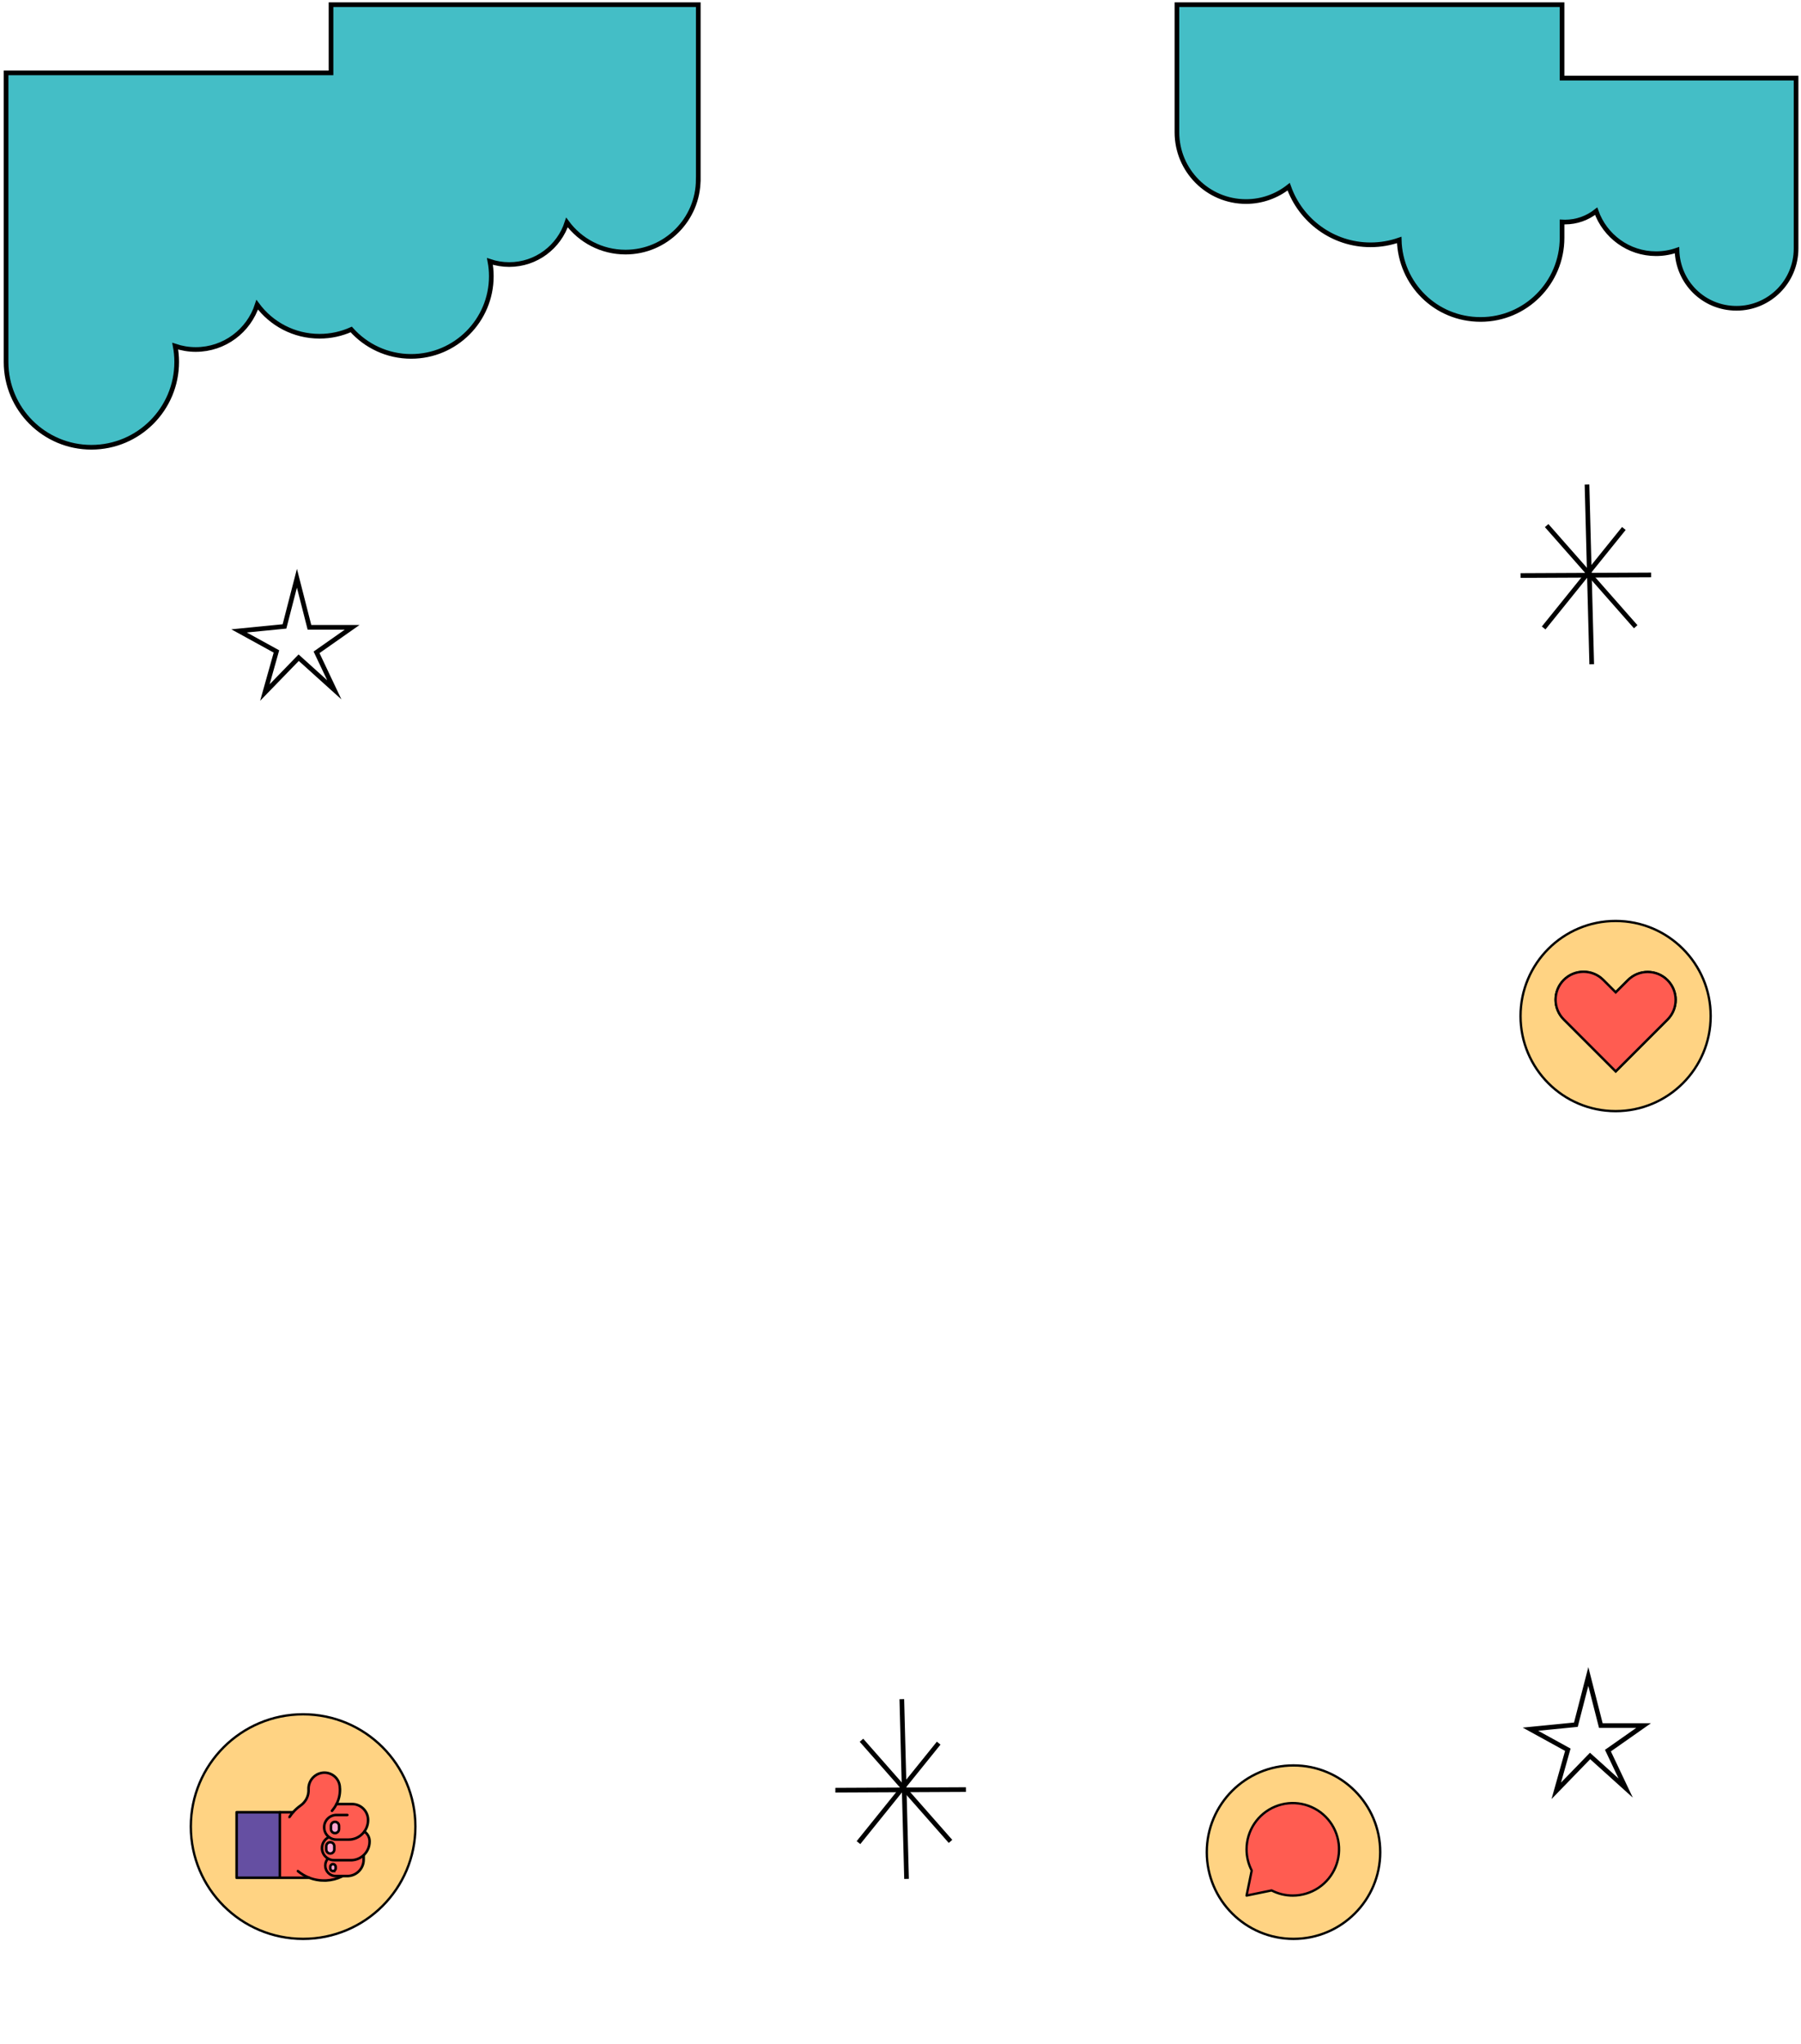
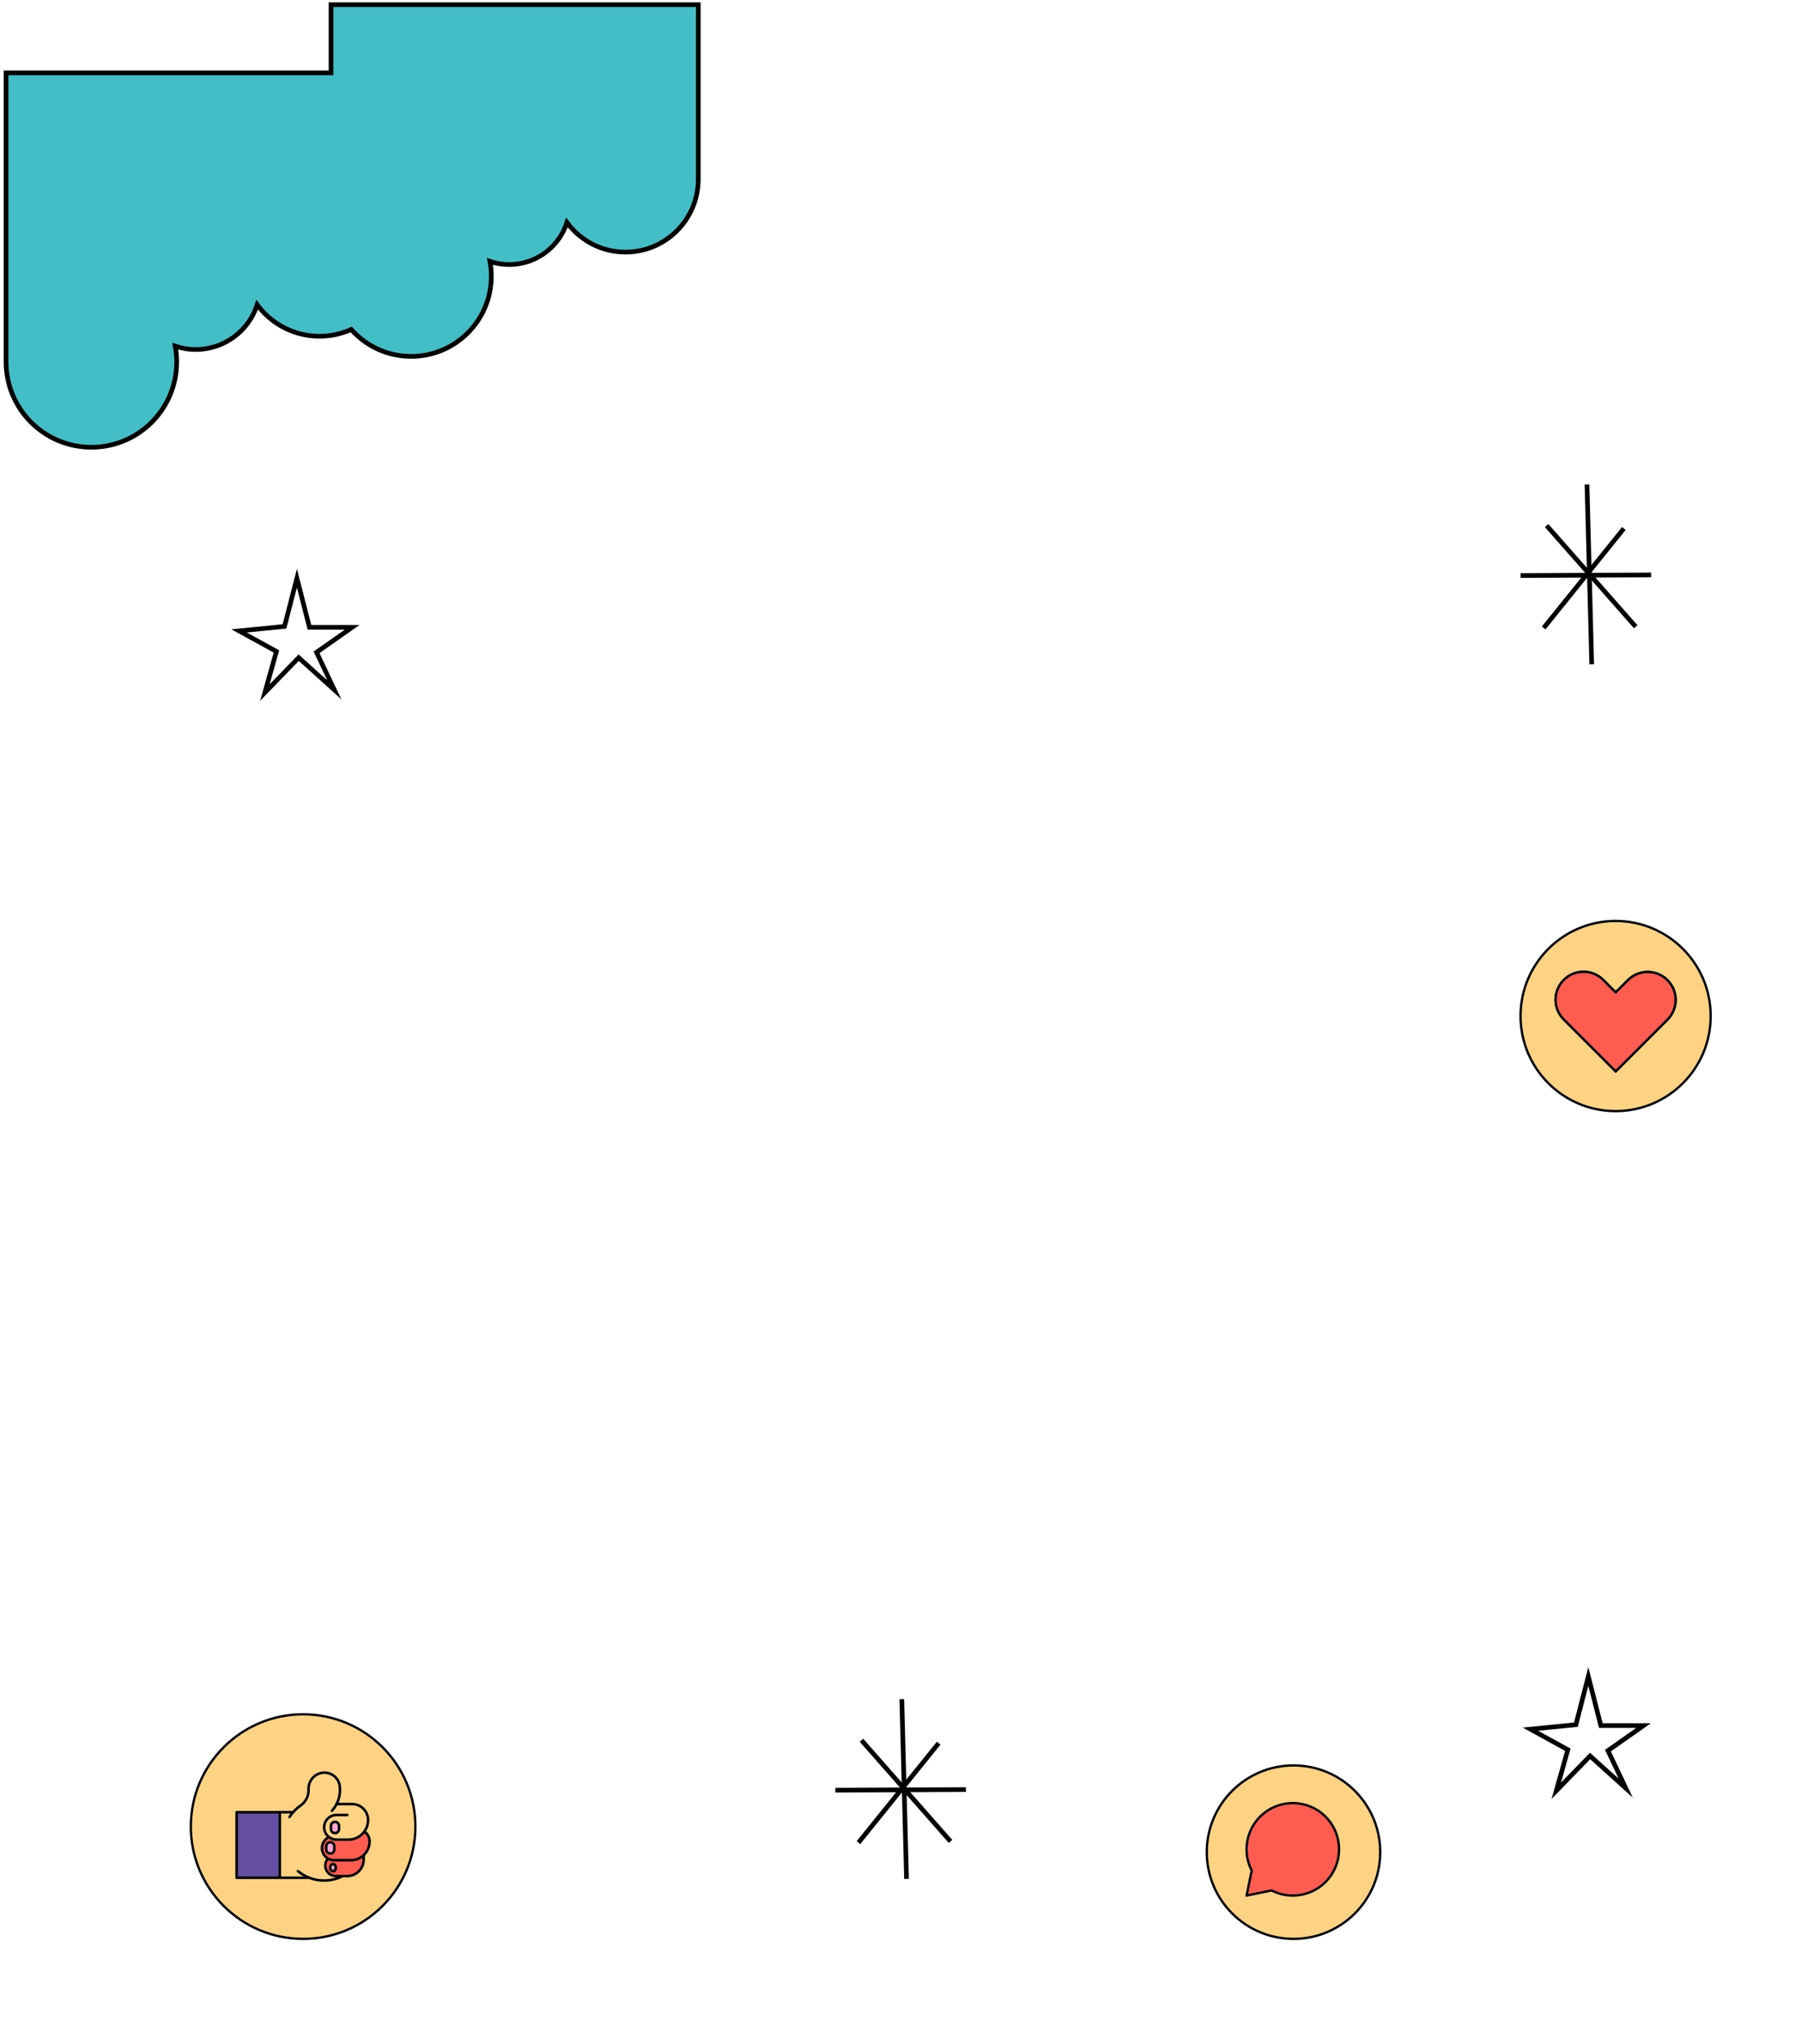
<svg xmlns="http://www.w3.org/2000/svg" width="386" height="438" viewBox="0 0 386 438" fill="none">
  <path d="M134.063 54.026C142.673 54.026 149.653 47.046 149.653 38.435H149.66L149.66 1L70.945 1V15.616L1.301 15.616L1.301 77.564C1.301 87.664 9.486 95.848 19.585 95.848C29.684 95.848 37.869 87.664 37.869 77.564C37.869 76.406 37.761 75.278 37.555 74.181C38.935 74.642 40.411 74.898 41.95 74.898C48.112 74.898 53.332 70.872 55.126 65.307C58.145 69.403 63.005 72.058 68.485 72.058C70.906 72.058 73.205 71.539 75.279 70.607C78.425 74.147 83.013 76.377 88.122 76.377C97.61 76.377 105.3 68.687 105.3 59.199C105.3 58.111 105.198 57.051 105.005 56.021C106.301 56.454 107.688 56.694 109.134 56.694C114.923 56.694 119.827 52.911 121.513 47.683C124.349 51.532 128.914 54.026 134.063 54.026Z" fill="#44BEC6" stroke="black" />
  <path d="M60.974 134.244L63.639 123.914L66.323 134.432H75.481L67.843 139.795L71.652 147.83L64.014 140.943L56.771 148.413L59.248 139.607L51.235 135.204L60.974 134.244Z" stroke="black" stroke-miterlimit="10" />
  <path d="M337.752 369.607L340.417 359.277L343.1 369.795H352.258L344.62 375.158L348.43 383.192L340.792 376.306L333.548 383.776L336.025 374.97L328.012 370.567L337.752 369.607Z" stroke="black" stroke-miterlimit="10" />
-   <path d="M317.332 68.461C326.974 68.461 334.788 60.626 334.788 50.958V47.571C334.993 47.583 335.199 47.589 335.407 47.589C337.933 47.589 340.257 46.717 342.099 45.262C343.964 50.567 349.005 54.369 354.934 54.369C356.508 54.369 358.015 54.098 359.423 53.606C359.602 60.517 365.128 66.066 372.178 66.066C379.228 66.066 384.942 60.337 384.942 53.268V16.737L334.788 16.737V1L252.248 1L252.248 28.356C252.248 36.549 258.873 43.192 267.045 43.192C270.5 43.192 273.677 42 276.196 40.01C278.748 47.264 285.642 52.465 293.749 52.465C295.903 52.465 297.964 52.094 299.888 51.422C300.133 60.872 307.69 68.461 317.332 68.461Z" fill="#44BEC6" stroke="black" />
  <path d="M340.134 103.828L341.148 142.345" stroke="black" stroke-miterlimit="10" />
  <path d="M325.891 123.34L353.872 123.209" stroke="black" stroke-miterlimit="10" />
  <path d="M348.034 113.255L330.845 134.574" stroke="black" stroke-miterlimit="10" />
  <path d="M331.484 112.634L350.57 134.31" stroke="black" stroke-miterlimit="10" />
  <path d="M193.283 364.132L194.296 402.649" stroke="black" stroke-miterlimit="10" />
  <path d="M179.039 383.644L207.02 383.513" stroke="black" stroke-miterlimit="10" />
  <path d="M201.183 373.559L183.993 394.878" stroke="black" stroke-miterlimit="10" />
  <path d="M184.633 372.938L203.718 394.614" stroke="black" stroke-miterlimit="10" />
  <path d="M346.267 197.364C357.519 197.364 366.643 206.487 366.643 217.74C366.643 228.992 357.519 238.116 346.267 238.116C335.014 238.116 325.891 228.992 325.891 217.74C325.891 206.487 335.014 197.364 346.267 197.364ZM357.376 218.51C359.713 216.173 359.713 212.385 357.376 210.046C355.038 207.708 351.251 207.708 348.912 210.046L346.287 212.673L343.62 210.005C341.283 207.668 337.495 207.668 335.158 210.005C332.82 212.343 332.82 216.132 335.158 218.47L346.287 229.599L357.376 218.51Z" fill="#FFD383" stroke="black" stroke-width="0.5" />
  <path d="M357.376 210.046C359.714 212.383 359.714 216.173 357.376 218.51L346.287 229.599L335.158 218.47C332.821 216.132 332.821 212.345 335.158 210.005C337.495 207.668 341.283 207.668 343.62 210.005L346.287 212.673L348.912 210.046C351.249 207.708 355.039 207.708 357.376 210.046Z" fill="#FF5C51" stroke="black" stroke-width="0.5" />
  <circle cx="64.965" cy="391.441" r="24.064" fill="#FFD383" stroke="black" stroke-width="0.5" />
  <path d="M70.296 398.29C70.104 398.178 69.928 398.041 69.772 397.885C69.301 397.415 69.01 396.765 69.01 396.047C69.01 395.046 69.577 394.176 70.408 393.743L70.487 393.671C70.936 394.023 71.502 394.234 72.117 394.234H74.694C75.854 394.234 76.903 393.763 77.663 393.004C77.82 392.848 77.963 392.68 78.094 392.5L78.097 392.503C78.774 392.96 79.219 393.734 79.219 394.612V394.643C79.219 395.852 78.682 396.936 77.835 397.671C77.133 398.279 76.216 398.647 75.214 398.647H71.61C71.132 398.647 70.682 398.517 70.296 398.291L70.296 398.29ZM71.655 396.346V395.656C71.655 395.417 71.558 395.201 71.402 395.044C71.245 394.887 71.029 394.789 70.789 394.789C70.31 394.789 69.923 395.178 69.923 395.655V396.345C69.923 396.823 70.311 397.211 70.789 397.211C71.267 397.211 71.655 396.823 71.655 396.345V396.346Z" fill="#FF5C51" />
-   <path d="M72.135 386.609H75.466C77.359 386.609 78.891 388.143 78.891 390.034C78.891 390.955 78.595 391.807 78.092 392.499C77.962 392.679 77.818 392.847 77.662 393.003C76.901 393.764 75.852 394.233 74.692 394.233H72.115C71.5 394.233 70.934 394.023 70.485 393.67L70.406 393.742C69.575 394.176 69.009 395.045 69.009 396.046C69.009 396.764 69.299 397.414 69.77 397.884C69.926 398.04 70.102 398.177 70.294 398.289C69.933 398.689 69.713 399.216 69.713 399.796C69.713 400.417 69.965 400.978 70.371 401.385C70.778 401.792 71.339 402.043 71.96 402.043H73.27V402.138C72.255 402.629 71.135 402.929 69.955 402.992C68.654 403.061 67.411 402.848 66.281 402.409H59.98V388.367H62.819C63.286 387.832 63.816 387.354 64.398 386.945C65.399 386.24 66.052 385.134 66.124 383.913C66.133 383.764 66.135 383.609 66.128 383.448C66.064 381.934 66.995 380.555 68.43 380.068L68.467 380.055C70.433 379.387 72.539 380.67 72.81 382.73C72.838 382.945 72.857 383.169 72.864 383.404C72.895 384.523 72.636 385.624 72.133 386.61L72.135 386.609ZM72.665 391.977V391.288C72.665 391.049 72.568 390.832 72.411 390.675C72.254 390.518 72.038 390.422 71.799 390.422C71.321 390.422 70.932 390.81 70.932 391.288V391.977C70.932 392.455 71.321 392.843 71.799 392.843C72.276 392.843 72.665 392.455 72.665 391.977H72.665Z" fill="#FF5C51" />
  <path d="M77.944 397.68V398.528C77.944 400.469 76.37 402.043 74.428 402.043H71.961C71.34 402.043 70.779 401.792 70.372 401.385C69.965 400.978 69.714 400.417 69.714 399.796C69.714 399.216 69.934 398.687 70.295 398.289C70.68 398.515 71.13 398.645 71.609 398.645H75.212C76.215 398.645 77.13 398.277 77.833 397.669L77.944 397.68ZM71.942 400.397V400.063C71.942 399.903 71.878 399.759 71.773 399.655C71.668 399.55 71.525 399.485 71.365 399.485C71.046 399.485 70.787 399.744 70.787 400.063V400.397C70.787 400.716 71.046 400.974 71.365 400.974C71.683 400.974 71.942 400.716 71.942 400.397Z" fill="#FF5C51" />
  <path d="M72.664 391.288V391.977C72.664 392.455 72.276 392.843 71.798 392.843C71.32 392.843 70.932 392.455 70.932 391.977V391.288C70.932 390.809 71.32 390.422 71.798 390.422C72.037 390.422 72.253 390.519 72.41 390.675C72.567 390.832 72.665 391.049 72.665 391.288H72.664Z" fill="#FFA5D0" />
  <path d="M71.943 400.063V400.397C71.943 400.716 71.685 400.974 71.365 400.974C71.045 400.974 70.788 400.716 70.788 400.397V400.063C70.788 399.744 71.047 399.485 71.365 399.485C71.525 399.485 71.669 399.55 71.773 399.655C71.878 399.759 71.943 399.903 71.943 400.063Z" fill="#FFA5D0" />
  <path d="M71.653 395.655V396.345C71.653 396.823 71.265 397.211 70.787 397.211C70.309 397.211 69.921 396.823 69.921 396.345V395.655C69.921 395.178 70.309 394.789 70.787 394.789C71.026 394.789 71.242 394.887 71.399 395.044C71.556 395.201 71.653 395.417 71.653 395.656V395.655Z" fill="#FFA5D0" />
  <path d="M59.981 388.367H50.717V402.409H59.981V388.367Z" fill="#654FA2" />
  <path d="M62.06 389.397C62.06 389.397 62.051 389.396 62.047 389.393C62.036 389.387 62.033 389.372 62.041 389.362C62.268 389.011 62.524 388.671 62.802 388.353C63.27 387.817 63.802 387.338 64.385 386.927C65.406 386.209 66.031 385.111 66.102 383.913C66.111 383.761 66.112 383.605 66.105 383.45C66.041 381.932 66.994 380.533 68.423 380.047L68.46 380.033C69.412 379.71 70.449 379.83 71.303 380.361C72.147 380.885 72.705 381.748 72.835 382.727C72.864 382.951 72.882 383.179 72.888 383.404C72.919 384.508 72.665 385.621 72.155 386.621C71.926 387.069 71.648 387.494 71.326 387.883L71.166 388.077C71.158 388.088 71.144 388.089 71.133 388.08C71.123 388.072 71.122 388.058 71.13 388.048L71.29 387.853C71.61 387.467 71.887 387.045 72.113 386.6C72.621 385.606 72.873 384.501 72.842 383.405C72.836 383.181 72.818 382.956 72.789 382.734C72.662 381.767 72.112 380.917 71.279 380.4C70.436 379.876 69.414 379.759 68.475 380.077L68.438 380.091C67.028 380.569 66.088 381.95 66.151 383.448C66.158 383.605 66.157 383.762 66.147 383.916C66.076 385.128 65.443 386.24 64.412 386.965C63.832 387.374 63.302 387.852 62.837 388.384C62.56 388.701 62.306 389.039 62.079 389.388C62.075 389.394 62.067 389.398 62.06 389.398V389.397Z" fill="black" stroke="black" stroke-width="0.5" />
  <path d="M69.47 403.028C68.369 403.028 67.295 402.828 66.272 402.431C65.385 402.086 64.562 401.603 63.826 400.992C63.817 400.984 63.815 400.97 63.824 400.959C63.832 400.949 63.846 400.948 63.856 400.957C64.589 401.564 65.407 402.045 66.289 402.388C67.456 402.84 68.689 403.037 69.953 402.968C71.104 402.908 72.216 402.621 73.258 402.117C73.269 402.112 73.284 402.117 73.289 402.128C73.295 402.139 73.289 402.153 73.278 402.158C72.231 402.665 71.112 402.953 69.955 403.014C69.792 403.023 69.63 403.027 69.469 403.027L69.47 403.028Z" fill="black" stroke="black" stroke-width="0.5" />
  <path d="M74.692 394.257H72.116C71.513 394.257 70.944 394.06 70.472 393.689C69.824 393.18 69.452 392.417 69.452 391.595C69.452 390.883 69.729 390.214 70.232 389.712C70.734 389.209 71.403 388.932 72.115 388.932H74.45C74.463 388.932 74.474 388.942 74.474 388.956C74.474 388.969 74.463 388.979 74.45 388.979H72.115C71.415 388.979 70.759 389.251 70.265 389.746C69.77 390.24 69.498 390.897 69.498 391.596C69.498 392.404 69.863 393.154 70.5 393.654C70.964 394.019 71.523 394.213 72.115 394.213H74.691C75.807 394.213 76.856 393.779 77.644 392.989C77.799 392.834 77.943 392.666 78.071 392.488C78.592 391.773 78.867 390.924 78.867 390.037C78.867 388.161 77.341 386.634 75.465 386.634H72.115C72.102 386.634 72.091 386.624 72.091 386.611C72.091 386.598 72.102 386.588 72.115 386.588H75.465C77.366 386.588 78.913 388.134 78.913 390.036C78.913 390.934 78.635 391.791 78.109 392.514C77.979 392.694 77.834 392.864 77.677 393.021C76.879 393.819 75.819 394.257 74.691 394.257L74.692 394.257Z" fill="black" stroke="black" stroke-width="0.5" />
  <path d="M75.211 398.669H71.608C71.141 398.669 70.682 398.545 70.281 398.31C70.09 398.198 69.912 398.06 69.753 397.901C69.257 397.405 68.985 396.748 68.985 396.047C68.985 395.067 69.525 394.176 70.395 393.722C70.406 393.717 70.42 393.721 70.425 393.732C70.431 393.743 70.427 393.757 70.416 393.763C69.562 394.209 69.032 395.084 69.032 396.047C69.032 396.735 69.299 397.381 69.787 397.867C69.943 398.024 70.117 398.158 70.306 398.269C70.7 398.5 71.149 398.622 71.609 398.622H75.212C76.17 398.622 77.095 398.277 77.817 397.651C78.691 396.894 79.192 395.797 79.192 394.641V394.61C79.192 393.771 78.777 392.99 78.081 392.521C78.071 392.513 78.068 392.499 78.075 392.489C78.082 392.479 78.096 392.476 78.107 392.482C78.816 392.961 79.238 393.756 79.238 394.61V394.641C79.238 395.81 78.73 396.92 77.847 397.686C77.116 398.319 76.18 398.668 75.211 398.668V398.669Z" fill="black" stroke="black" stroke-width="0.5" />
  <path d="M74.428 402.067H71.961C71.355 402.067 70.784 401.831 70.355 401.402C69.927 400.973 69.69 400.402 69.69 399.796C69.69 399.233 69.898 398.693 70.275 398.275C70.275 398.275 70.276 398.274 70.277 398.273C70.286 398.263 70.301 398.262 70.31 398.271C70.318 398.278 70.32 398.291 70.314 398.301C70.314 398.302 70.312 398.303 70.311 398.304C69.941 398.714 69.736 399.243 69.736 399.796C69.736 400.39 69.967 400.948 70.387 401.369C70.807 401.789 71.366 402.02 71.96 402.02H74.427C76.353 402.02 77.92 400.454 77.92 398.527V397.68C77.92 397.667 77.93 397.656 77.944 397.656C77.957 397.656 77.967 397.667 77.967 397.68V398.527C77.967 400.479 76.379 402.066 74.428 402.066V402.067Z" fill="black" stroke="black" stroke-width="0.5" />
  <path d="M66.281 402.433H50.717C50.703 402.433 50.693 402.422 50.693 402.409V388.367C50.693 388.354 50.703 388.344 50.717 388.344H62.819C62.833 388.344 62.843 388.354 62.843 388.367C62.843 388.381 62.833 388.391 62.819 388.391H50.74V402.387H66.281C66.294 402.387 66.304 402.397 66.304 402.41C66.304 402.423 66.294 402.433 66.281 402.433V402.433Z" fill="black" stroke="black" stroke-width="0.5" />
  <path d="M71.797 392.867C71.307 392.867 70.908 392.468 70.908 391.977V391.287C70.908 390.796 71.307 390.398 71.797 390.398C72.035 390.398 72.258 390.49 72.426 390.658C72.594 390.825 72.687 391.049 72.687 391.287V391.977C72.687 392.467 72.287 392.867 71.797 392.867ZM71.797 390.444C71.332 390.444 70.954 390.823 70.954 391.288V391.978C70.954 392.443 71.332 392.821 71.797 392.821C72.263 392.821 72.641 392.443 72.641 391.978V391.288C72.641 391.063 72.553 390.85 72.394 390.691C72.235 390.532 72.023 390.444 71.798 390.444H71.797Z" fill="black" stroke="black" stroke-width="0.5" />
  <path d="M70.786 397.235C70.296 397.235 69.897 396.836 69.897 396.346V395.656C69.897 395.166 70.296 394.766 70.786 394.766C71.024 394.766 71.247 394.859 71.415 395.027C71.582 395.195 71.675 395.418 71.675 395.656V396.346C71.675 396.836 71.276 397.235 70.785 397.235H70.786ZM70.786 394.813C70.322 394.813 69.943 395.192 69.943 395.657V396.347C69.943 396.812 70.321 397.191 70.786 397.191C71.252 397.191 71.629 396.812 71.629 396.347V395.657C71.629 395.431 71.541 395.22 71.382 395.061C71.223 394.902 71.012 394.814 70.786 394.814V394.813Z" fill="black" stroke="black" stroke-width="0.5" />
  <path d="M71.364 400.998C71.033 400.998 70.764 400.728 70.764 400.397V400.063C70.764 399.732 71.033 399.462 71.364 399.462C71.525 399.462 71.676 399.525 71.789 399.638C71.902 399.751 71.965 399.903 71.965 400.063V400.396C71.965 400.727 71.695 400.997 71.363 400.997L71.364 400.998ZM71.364 399.508C71.058 399.508 70.81 399.757 70.81 400.063V400.396C70.81 400.702 71.058 400.951 71.364 400.951C71.67 400.951 71.919 400.702 71.919 400.396V400.063C71.919 399.915 71.861 399.775 71.756 399.671C71.651 399.566 71.512 399.508 71.364 399.508Z" fill="black" stroke="black" stroke-width="0.5" />
  <path d="M59.979 402.433C59.966 402.433 59.956 402.422 59.956 402.409V388.367C59.956 388.354 59.966 388.344 59.979 388.344C59.992 388.344 60.003 388.354 60.003 388.367V402.409C60.003 402.422 59.992 402.433 59.979 402.433Z" fill="black" stroke="black" stroke-width="0.5" />
  <circle cx="277.231" cy="396.92" r="18.586" fill="#FFD383" stroke="black" stroke-width="0.5" />
  <path d="M277.082 406.225C279.043 406.225 280.959 405.643 282.589 404.554C284.219 403.465 285.489 401.917 286.239 400.106C286.989 398.295 287.185 396.303 286.803 394.38C286.421 392.457 285.477 390.691 284.091 389.305C282.704 387.919 280.938 386.975 279.016 386.593C277.093 386.21 275.1 386.407 273.289 387.157C271.478 387.907 269.931 389.177 268.841 390.807C267.752 392.437 267.171 394.353 267.171 396.314C267.171 397.952 267.568 399.496 268.272 400.858L267.171 406.225L272.537 405.124C273.899 405.827 275.445 406.225 277.082 406.225Z" fill="#FF5C51" stroke="black" stroke-width="0.5" stroke-linecap="round" stroke-linejoin="round" />
</svg>